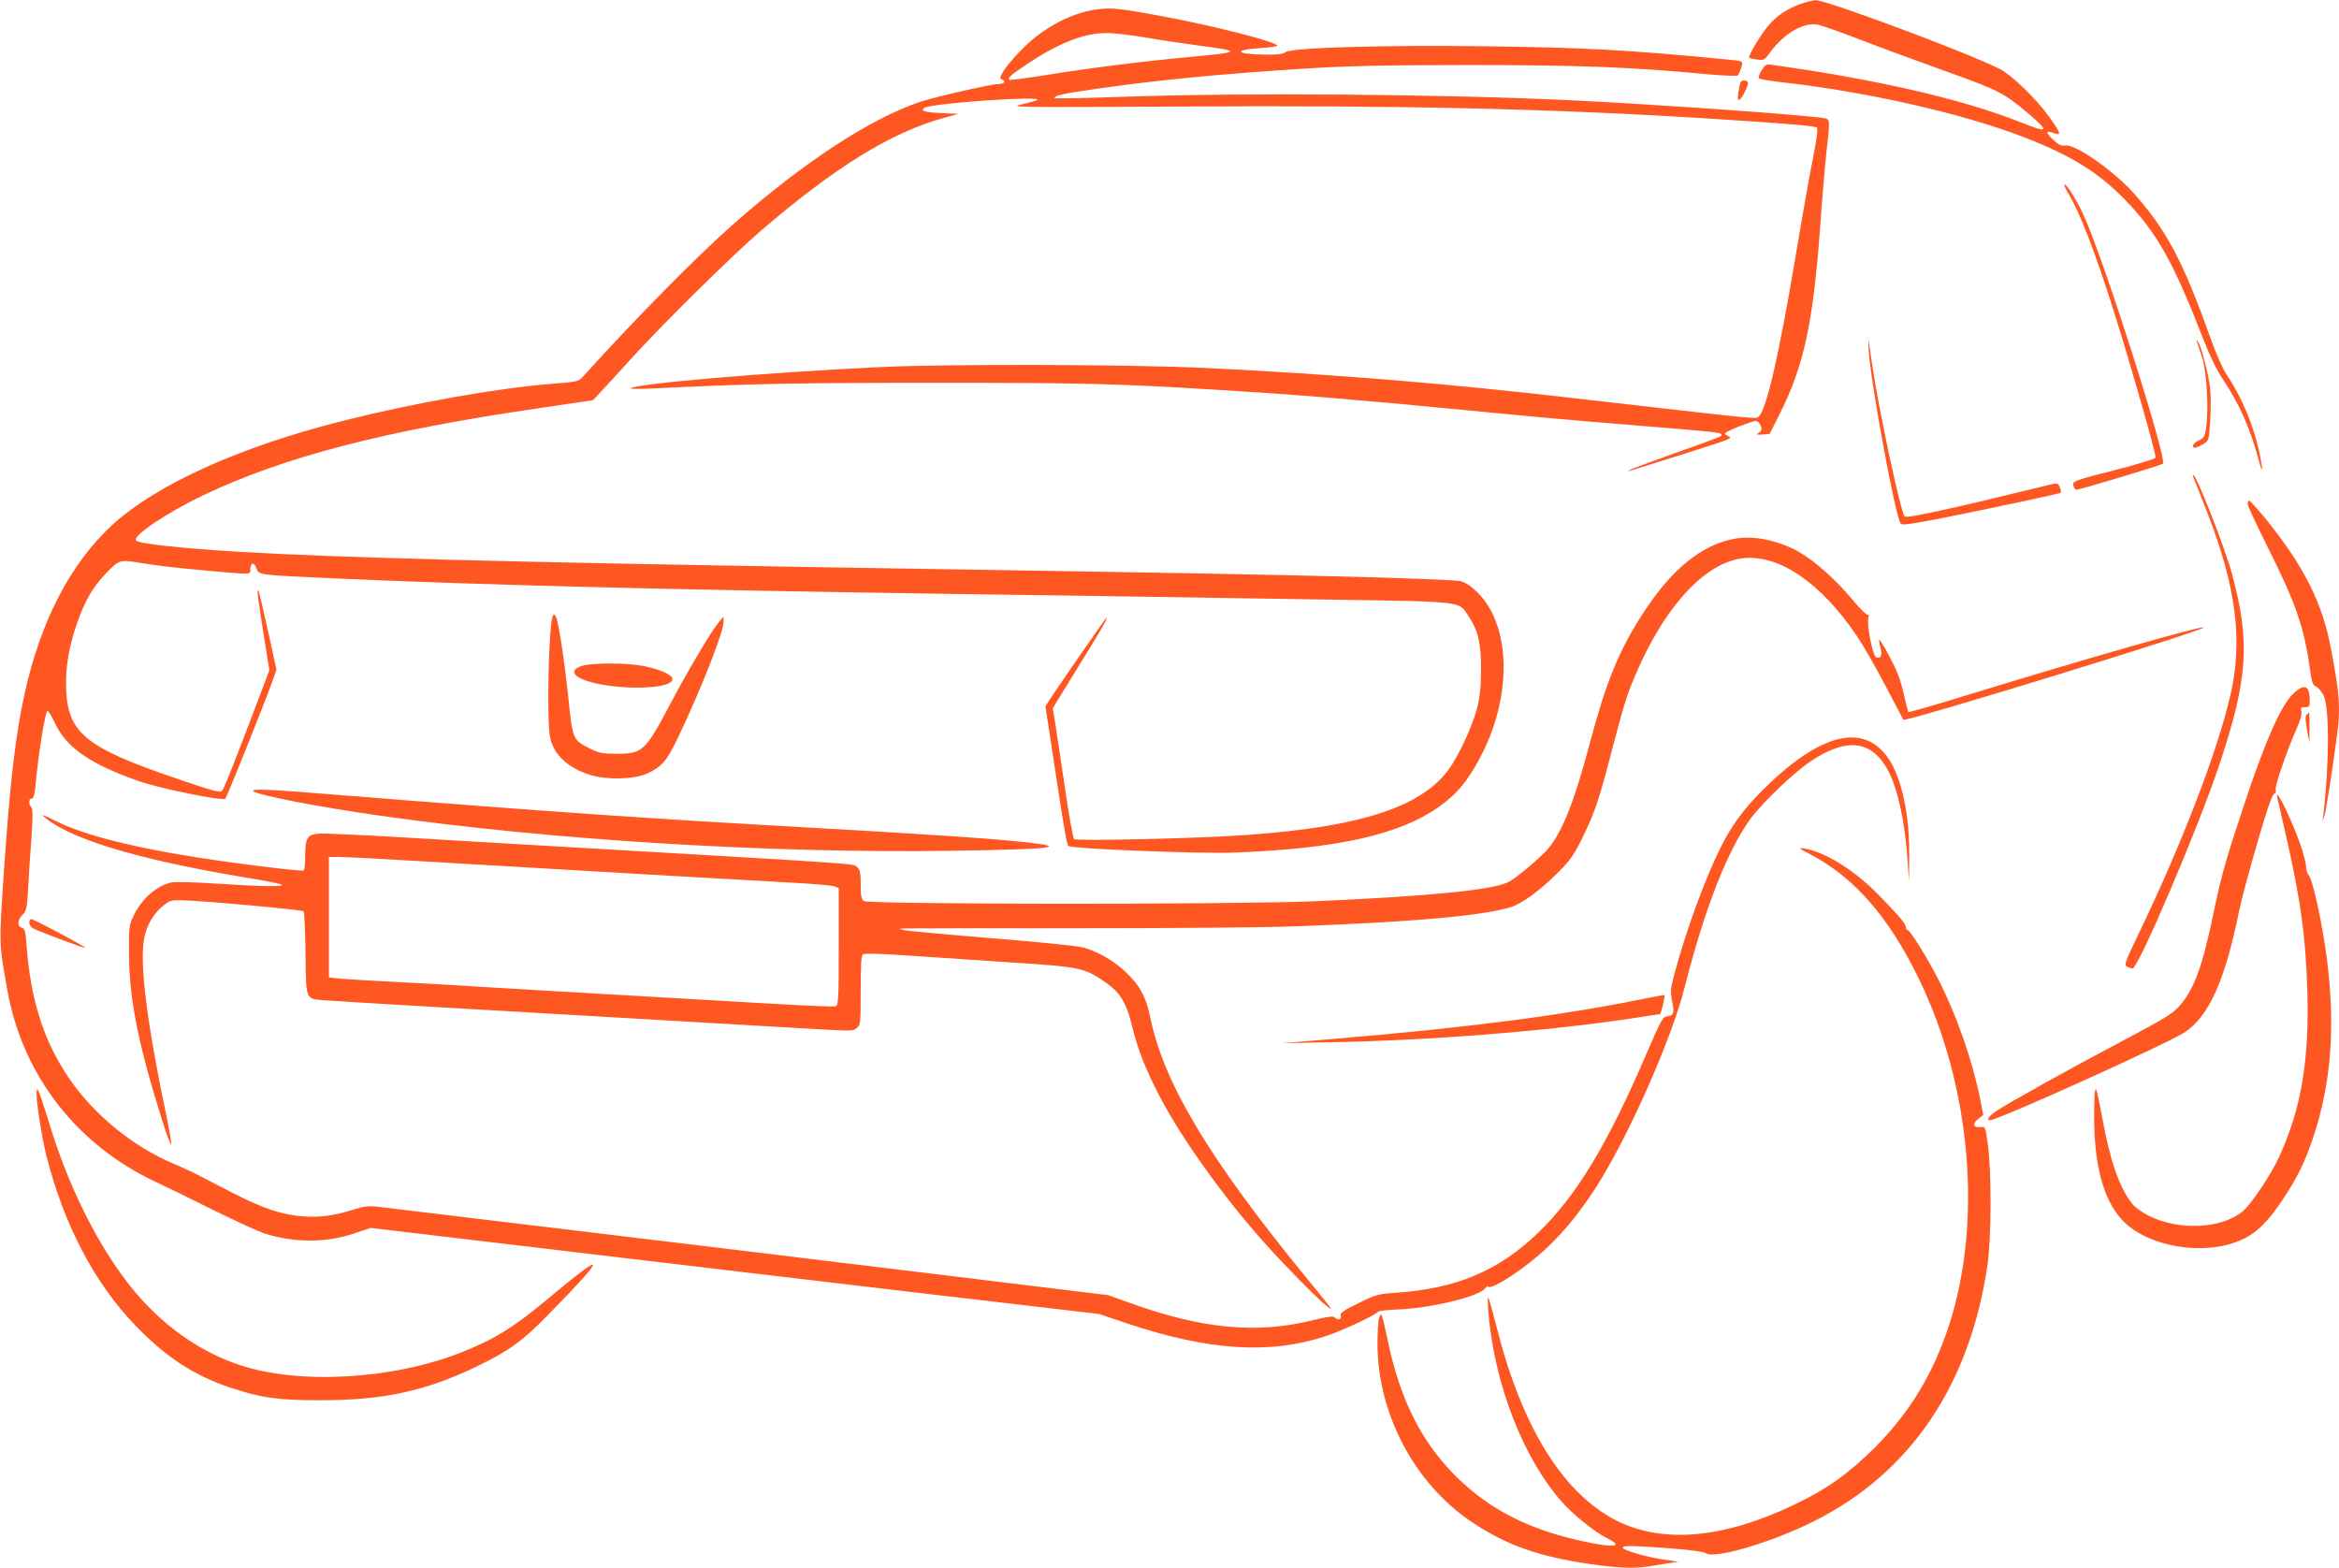
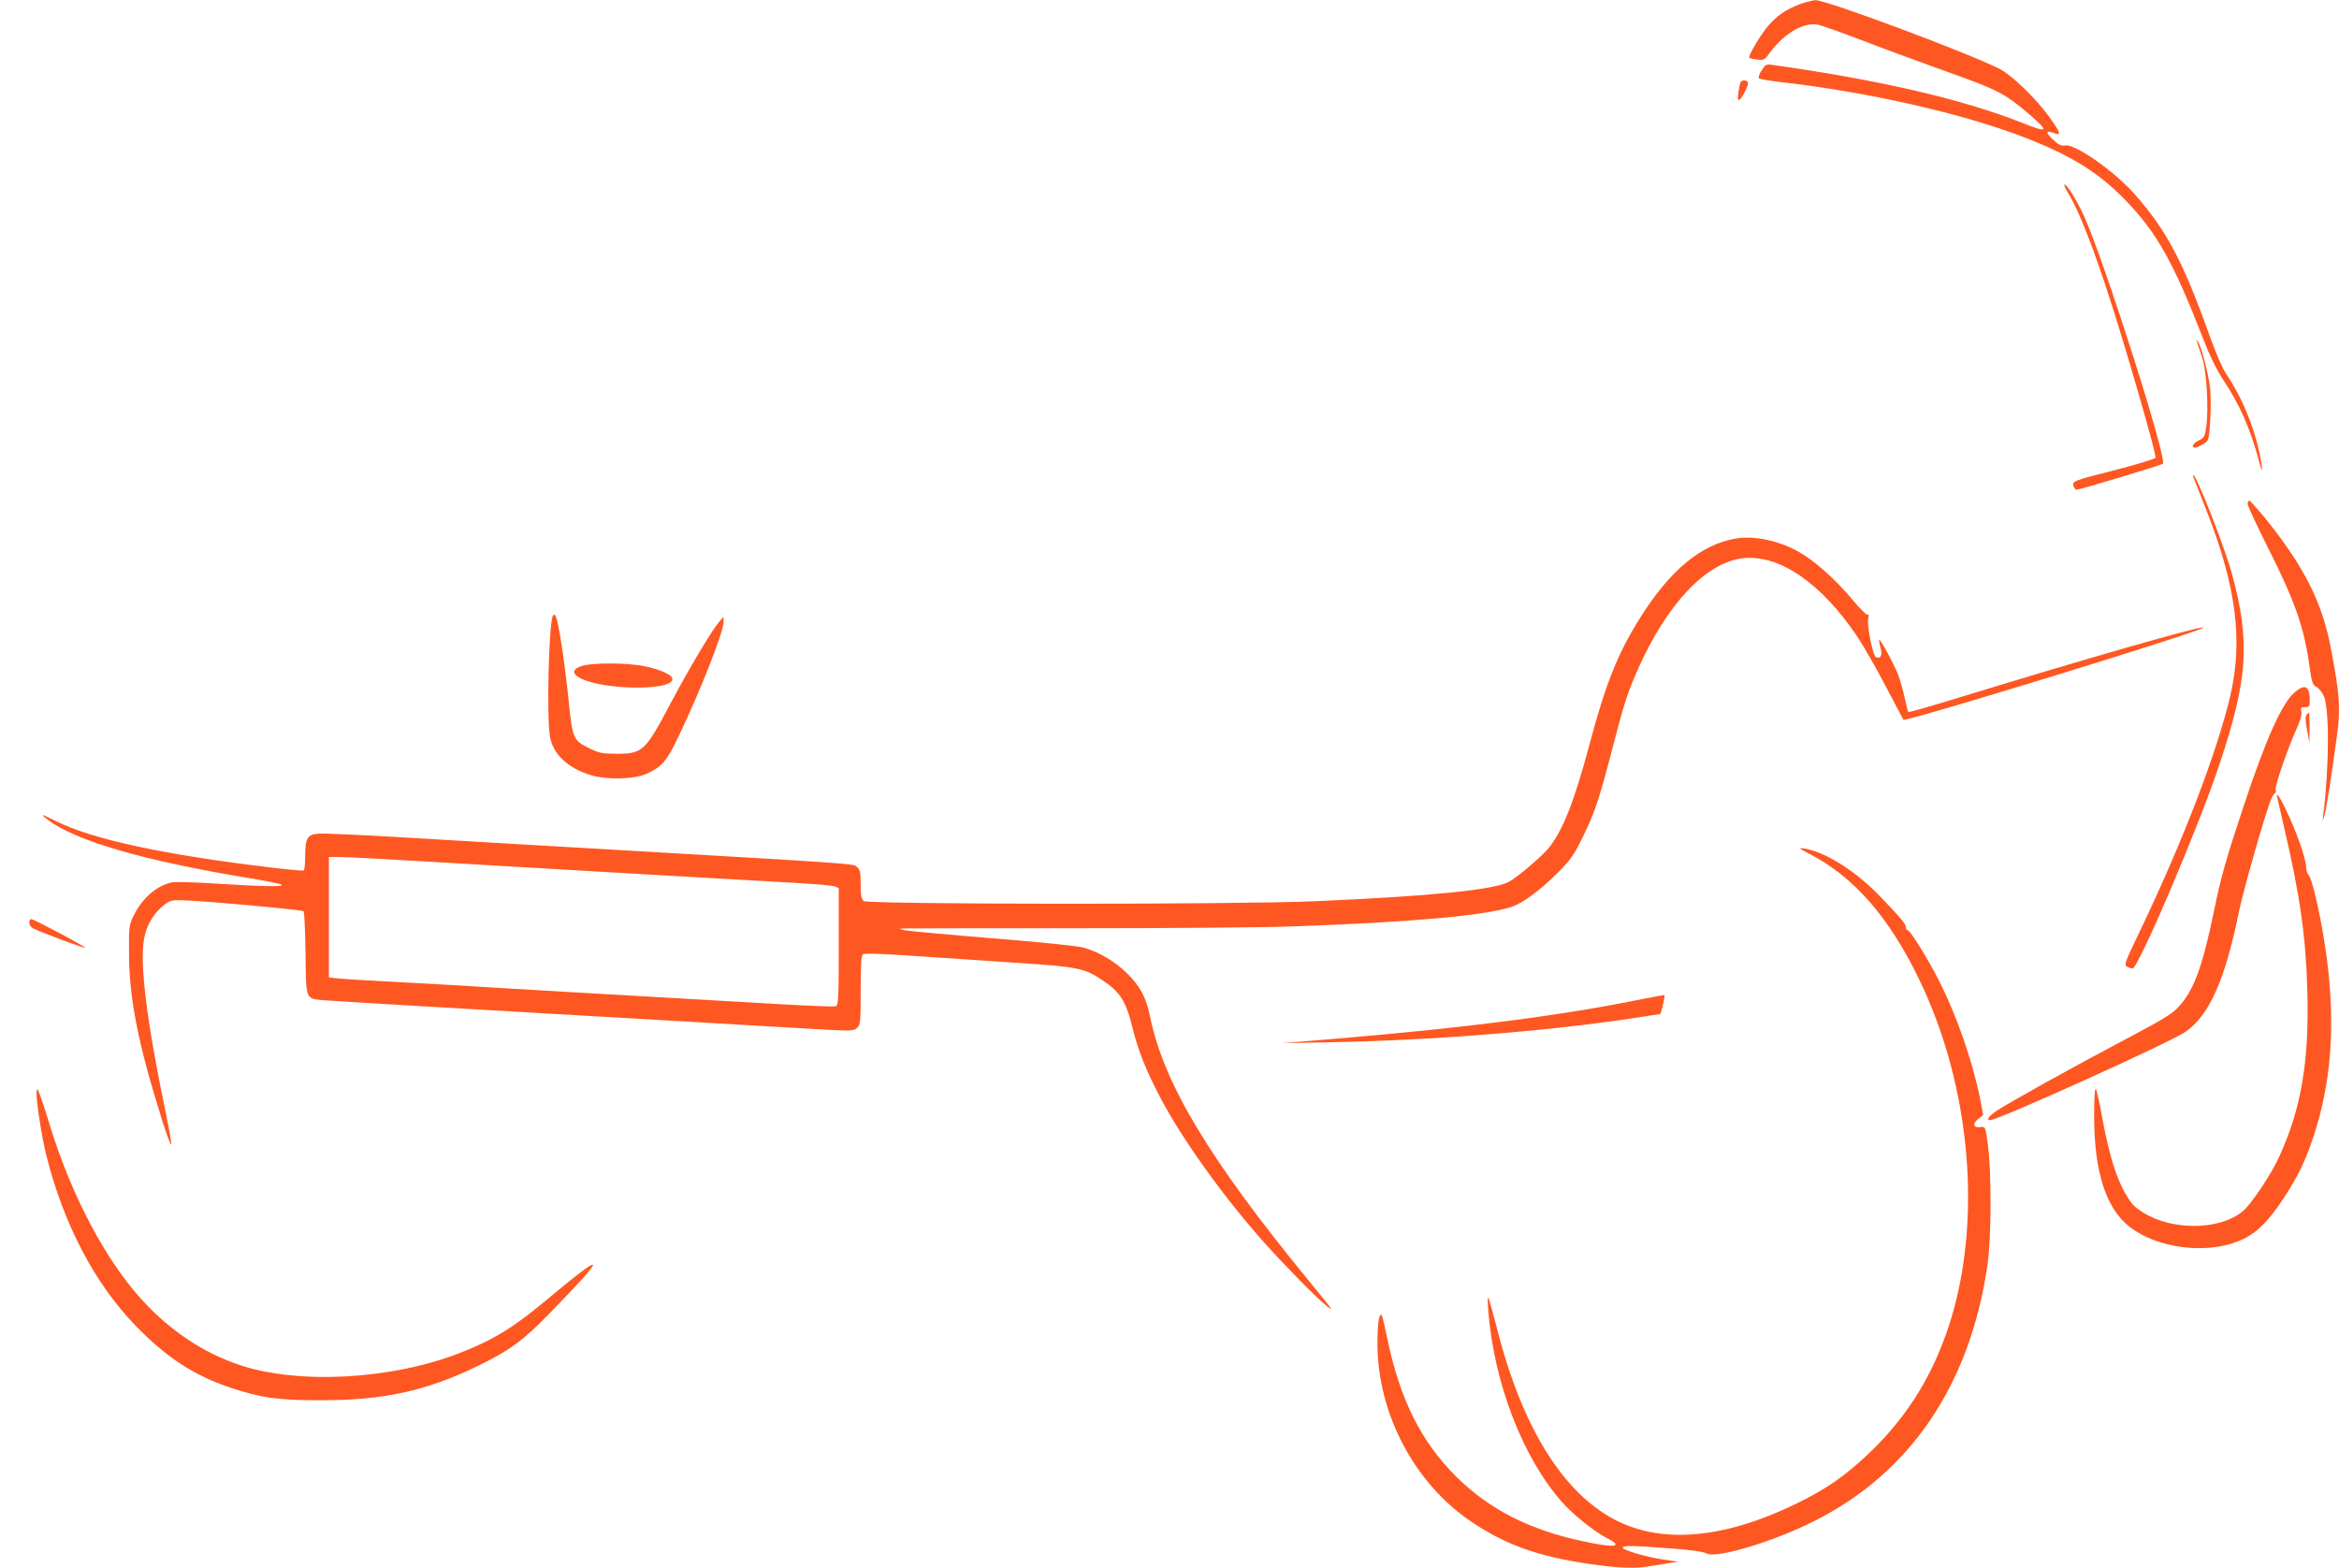
<svg xmlns="http://www.w3.org/2000/svg" version="1.0" width="1280pt" height="858pt" viewBox="0 0 1280 858" preserveAspectRatio="xMidYMid meet">
  <g transform="translate(0,858) scale(0.1,-0.1)" fill="#ff5722" stroke="none">
    <path d="M9849 8557 c-77 -30 -122 -61 -170 -115 -43 -50 -115 -170 -106 -178 3 -3 23 -8 44 -10 35 -5 40 -2 68 37 76 105 185 169 263 154 20 -4 125 -41 232 -82 107 -42 318 -119 468 -173 291 -104 321 -120 455 -234 114 -98 107 -106 -40 -47 -323 128 -785 235 -1365 316 -33 5 -38 2 -58 -31 -13 -19 -19 -39 -14 -43 5 -4 57 -13 116 -20 475 -53 1004 -173 1342 -305 252 -98 399 -190 543 -337 175 -180 265 -339 430 -764 34 -89 73 -169 107 -220 93 -139 152 -273 200 -455 19 -73 20 -40 1 50 -31 149 -98 309 -180 430 -22 32 -59 118 -91 207 -146 410 -237 582 -413 781 -111 126 -326 276 -379 266 -21 -4 -36 3 -66 31 -43 40 -42 53 3 37 44 -16 40 -2 -26 90 -71 99 -206 229 -270 261 -179 90 -951 378 -1008 376 -16 -1 -55 -11 -86 -22z" />
-     <path d="M6005 8529 c-119 -15 -252 -78 -359 -169 -64 -55 -140 -140 -161 -180 -14 -27 -14 -31 0 -36 22 -9 8 -24 -22 -24 -39 0 -337 -68 -423 -96 -275 -91 -640 -330 -1025 -669 -203 -179 -537 -518 -821 -832 -29 -32 -30 -32 -169 -43 -300 -24 -744 -102 -1140 -201 -570 -142 -1032 -351 -1274 -575 -225 -209 -387 -520 -475 -914 -50 -227 -79 -467 -113 -955 -29 -431 -30 -412 18 -678 84 -464 381 -845 815 -1047 60 -28 204 -98 319 -156 116 -57 238 -113 271 -124 161 -52 339 -52 490 -1 l92 31 548 -65 c302 -36 738 -88 969 -115 231 -28 881 -104 1445 -171 l1025 -120 145 -49 c455 -153 791 -174 1102 -70 86 29 268 114 279 131 3 5 54 11 115 13 174 7 439 71 471 115 6 9 15 13 18 9 19 -19 208 106 318 211 102 97 177 190 266 325 176 272 418 815 491 1106 106 420 235 751 361 921 66 89 238 253 328 313 199 133 336 115 425 -54 52 -99 91 -280 105 -489 l8 -116 1 135 c3 226 -40 430 -113 538 -136 201 -377 140 -692 -175 -102 -102 -166 -189 -227 -311 -83 -166 -187 -447 -251 -685 -24 -88 -25 -103 -15 -153 14 -67 10 -82 -26 -86 -25 -3 -33 -18 -110 -196 -217 -505 -385 -784 -596 -988 -217 -209 -448 -307 -783 -329 -93 -7 -107 -10 -201 -57 -85 -41 -101 -53 -97 -69 6 -21 -16 -26 -34 -8 -8 8 -40 3 -114 -15 -309 -78 -610 -50 -1010 95 l-114 41 -895 109 c-492 60 -1082 131 -1310 159 -228 27 -714 86 -1080 130 -366 44 -690 83 -721 87 -42 4 -72 0 -120 -15 -105 -34 -184 -45 -277 -39 -118 8 -223 43 -395 132 -78 40 -164 85 -192 99 -27 14 -83 40 -124 57 -221 93 -433 265 -569 462 -142 206 -215 433 -237 739 -6 73 -9 87 -26 91 -26 7 -24 43 5 71 21 22 24 36 30 143 3 65 11 189 18 276 8 118 8 161 -1 170 -16 16 -14 47 3 47 10 0 16 22 21 78 14 160 53 402 65 402 5 0 25 -33 44 -74 63 -130 195 -220 456 -311 117 -41 459 -110 473 -96 9 9 212 515 257 641 l23 65 -47 215 c-26 118 -50 217 -52 219 -9 9 -3 -42 28 -236 l32 -201 -26 -69 c-165 -437 -222 -580 -233 -591 -10 -12 -53 0 -251 68 -493 168 -591 247 -602 485 -5 118 14 232 59 363 45 127 86 198 159 274 72 75 75 76 185 58 96 -16 208 -29 390 -45 225 -20 215 -20 215 9 0 38 20 42 33 7 14 -38 3 -37 422 -56 791 -36 1862 -63 3365 -85 708 -10 918 -13 2050 -31 783 -12 740 -7 796 -90 53 -80 69 -147 69 -294 -1 -103 -6 -148 -23 -215 -27 -101 -104 -265 -157 -335 -153 -203 -479 -309 -1095 -354 -246 -19 -940 -35 -952 -23 -6 6 -28 128 -49 272 -21 144 -45 302 -53 353 l-15 91 133 216 c131 212 171 280 162 280 -4 0 -257 -365 -309 -445 l-26 -40 45 -295 c56 -370 72 -462 81 -470 17 -15 718 -43 903 -36 567 21 910 98 1125 251 85 61 137 118 194 214 169 281 208 621 96 848 -40 82 -115 157 -173 173 -21 5 -308 17 -642 25 -587 14 -862 19 -2805 50 -1762 29 -2692 53 -3235 85 -325 20 -548 44 -565 62 -24 23 168 153 370 249 440 209 986 351 1820 473 l310 46 45 48 c25 26 104 113 176 192 166 182 543 554 694 684 411 353 715 540 1005 621 l80 22 -92 4 c-91 4 -120 13 -94 29 41 25 641 67 618 43 -4 -3 -42 -14 -85 -24 -74 -16 -44 -17 868 -12 1213 7 2022 -11 2910 -67 438 -28 563 -39 573 -49 6 -6 -2 -68 -21 -163 -17 -84 -61 -331 -97 -548 -91 -541 -159 -836 -202 -871 -15 -13 -8 -13 -993 100 -703 82 -1331 133 -2030 167 -414 20 -1410 23 -1785 5 -614 -29 -1339 -91 -1363 -116 -4 -4 49 -4 118 -1 532 26 776 31 1545 31 840 0 990 -4 1590 -41 392 -24 710 -50 1320 -109 478 -46 509 -49 950 -85 420 -34 445 -37 445 -49 0 -11 14 -5 -260 -103 -124 -44 -232 -84 -240 -90 -12 -8 -12 -9 2 -4 133 41 366 115 453 143 89 29 105 38 87 44 -12 5 -22 12 -22 17 0 5 39 24 87 42 82 31 87 32 100 14 18 -24 16 -41 -4 -54 -14 -8 -10 -10 22 -8 l39 3 53 105 c134 265 185 501 223 1020 11 157 27 344 35 417 21 185 21 181 -17 187 -101 17 -896 73 -1353 96 -716 35 -1822 44 -2488 20 -197 -7 -360 -10 -364 -7 -12 12 45 25 227 51 343 49 695 83 1165 112 204 13 416 18 870 18 611 0 896 -11 1304 -50 90 -8 167 -11 171 -7 4 4 12 23 18 41 13 38 14 38 -73 46 -543 53 -790 66 -1340 73 -553 7 -1044 -8 -1079 -32 -14 -11 -47 -15 -111 -14 -165 2 -182 26 -25 36 50 3 90 9 90 13 0 20 -347 109 -640 163 -220 41 -266 46 -345 36z m256 -153 c79 -14 216 -34 304 -46 233 -30 228 -36 -47 -61 -269 -25 -570 -63 -801 -101 -103 -16 -191 -28 -194 -25 -10 11 8 26 97 86 171 114 309 169 431 170 36 1 130 -10 210 -23z" />
    <path d="M9526 8131 c-4 -5 -9 -31 -13 -57 -4 -35 -3 -45 6 -40 17 11 53 85 46 96 -8 13 -32 13 -39 1z" />
    <path d="M11315 7528 c63 -102 145 -311 250 -643 93 -294 237 -796 231 -810 -2 -6 -96 -35 -208 -64 -245 -62 -248 -64 -241 -90 3 -12 10 -21 17 -21 18 0 460 133 472 142 27 20 -322 1115 -431 1355 -41 89 -93 173 -107 173 -5 0 3 -19 17 -42z" />
-     <path d="M10226 6665 c11 -180 148 -923 176 -951 11 -11 80 0 440 74 235 49 431 91 434 95 4 4 2 18 -4 31 -11 24 -11 24 -69 10 -505 -124 -769 -182 -780 -171 -21 22 -141 580 -177 827 -9 58 -18 119 -20 135 -3 17 -2 -6 0 -50z" />
    <path d="M12023 6709 c3 -9 15 -48 28 -85 25 -77 37 -286 22 -384 -7 -49 -12 -57 -40 -70 -32 -15 -45 -40 -20 -40 6 0 26 9 43 19 32 19 32 20 39 126 4 58 4 138 0 177 -7 72 -47 228 -66 257 -9 14 -10 14 -6 0z" />
    <path d="M12005 5963 c5 -10 39 -99 78 -198 155 -401 191 -691 123 -989 -72 -310 -263 -808 -501 -1303 -77 -160 -82 -174 -65 -183 10 -6 24 -10 30 -10 32 0 359 767 475 1114 157 470 170 673 70 1043 -38 142 -195 543 -212 543 -3 0 -2 -8 2 -17z" />
    <path d="M12300 5822 c0 -10 51 -119 113 -243 148 -294 198 -437 227 -655 11 -79 16 -93 35 -102 12 -6 30 -27 41 -49 32 -65 31 -386 -2 -653 l-4 -35 10 30 c9 27 41 231 69 440 20 144 15 223 -31 465 -48 262 -148 459 -365 728 -42 50 -79 92 -84 92 -5 0 -9 -8 -9 -18z" />
    <path d="M9500 5633 c-191 -32 -363 -175 -527 -438 -121 -193 -187 -360 -273 -683 -83 -313 -146 -474 -224 -572 -35 -44 -176 -164 -219 -186 -83 -44 -421 -78 -1057 -106 -421 -19 -2451 -18 -2473 1 -13 10 -17 31 -17 91 0 64 -3 80 -20 95 -21 19 42 15 -1420 100 -338 19 -807 47 -1042 61 -236 14 -451 24 -480 22 -66 -4 -78 -23 -78 -125 0 -39 -3 -74 -8 -77 -4 -2 -79 4 -167 15 -592 70 -988 155 -1188 255 -82 41 -92 43 -46 8 155 -117 533 -226 1099 -319 91 -15 172 -31 180 -36 22 -13 -103 -11 -351 5 -119 8 -232 11 -250 7 -83 -19 -161 -87 -207 -181 -26 -53 -27 -61 -26 -210 1 -247 51 -497 181 -910 25 -80 48 -140 50 -134 2 6 -10 78 -27 160 -107 511 -147 833 -121 969 13 71 51 136 105 179 35 28 44 31 105 29 110 -2 654 -52 662 -60 5 -5 9 -108 11 -231 3 -258 -1 -247 101 -256 34 -3 301 -19 592 -36 474 -27 1559 -90 2102 -122 192 -11 204 -11 223 7 19 17 20 30 20 205 0 138 3 190 12 197 9 7 99 4 273 -8 143 -10 398 -27 567 -38 338 -22 372 -29 472 -96 94 -62 128 -115 162 -254 32 -129 73 -233 150 -381 119 -229 350 -551 572 -800 109 -122 290 -306 337 -343 48 -38 48 -38 -96 138 -540 659 -791 1076 -865 1440 -22 107 -54 168 -128 240 -67 65 -150 114 -236 139 -33 9 -232 30 -499 51 -244 20 -460 40 -480 44 -36 9 -36 9 14 10 28 1 448 1 935 1 487 0 1013 4 1170 10 649 23 1036 57 1196 105 62 18 164 93 265 195 64 65 84 93 131 190 67 137 90 208 162 485 65 250 83 306 141 436 158 355 372 581 573 604 199 22 428 -135 626 -429 31 -46 100 -166 153 -267 53 -101 98 -186 99 -188 11 -14 1644 488 1644 505 0 14 -644 -170 -1318 -377 -162 -50 -296 -88 -299 -86 -2 3 -11 38 -20 79 -8 40 -25 98 -37 129 -25 62 -96 193 -102 187 -2 -2 1 -21 7 -42 11 -41 2 -63 -24 -53 -18 7 -52 176 -43 212 4 17 3 24 -3 21 -5 -4 -41 31 -79 77 -96 115 -208 215 -295 265 -110 63 -245 92 -347 75z m-7164 -1768 c671 -40 1781 -104 2004 -116 113 -6 215 -15 228 -20 l22 -9 0 -320 c0 -284 -2 -321 -16 -327 -9 -3 -142 2 -297 11 -155 9 -592 34 -972 56 -379 22 -760 44 -845 50 -85 5 -249 14 -365 20 -115 6 -229 13 -252 16 l-43 5 0 330 0 329 58 0 c33 0 247 -11 478 -25z" />
    <path d="M3026 5211 c-23 -37 -36 -576 -15 -669 19 -93 100 -167 222 -204 89 -27 238 -23 307 8 81 37 110 70 171 199 126 263 249 578 249 633 l-1 27 -29 -35 c-40 -49 -164 -257 -258 -435 -143 -270 -154 -280 -302 -280 -74 0 -92 4 -145 30 -90 45 -92 50 -115 279 -22 208 -54 417 -69 443 -5 11 -10 12 -15 4z" />
    <path d="M3185 4936 c-47 -14 -56 -38 -22 -60 110 -72 517 -81 517 -12 0 22 -64 52 -153 70 -90 19 -283 20 -342 2z" />
    <path d="M12555 4789 c-69 -61 -157 -258 -278 -624 -95 -285 -124 -388 -162 -575 -62 -300 -109 -428 -190 -517 -36 -41 -84 -70 -294 -181 -303 -160 -644 -350 -706 -392 -43 -30 -57 -50 -34 -50 44 0 980 423 1067 482 133 91 219 285 297 670 24 114 139 517 172 601 8 20 19 37 23 37 5 0 6 8 3 18 -5 19 67 229 116 336 20 45 29 77 25 92 -5 21 -3 24 20 24 23 0 26 4 26 33 0 84 -26 98 -85 46z" />
    <path d="M12622 4668 c-7 -9 -6 -35 3 -83 l13 -70 1 83 c0 45 -1 82 -3 82 -2 0 -8 -6 -14 -12z" />
-     <path d="M1385 4251 c21 -22 355 -87 695 -135 932 -133 2134 -207 3130 -192 536 8 644 19 420 45 -178 20 -531 44 -1185 81 -868 48 -1477 90 -2585 179 -369 30 -487 36 -475 22z" />
+     <path d="M1385 4251 z" />
    <path d="M12460 4225 c0 -2 18 -81 40 -175 87 -372 119 -596 127 -901 10 -378 -34 -635 -153 -897 -46 -100 -154 -263 -202 -302 -115 -95 -348 -106 -512 -24 -40 20 -79 49 -94 69 -70 91 -119 235 -161 464 -14 80 -30 152 -35 160 -6 10 -10 -44 -10 -147 0 -267 50 -456 151 -566 144 -158 483 -207 682 -98 68 37 124 95 197 204 82 123 124 208 170 347 97 291 121 604 74 971 -24 190 -77 434 -100 461 -8 8 -14 29 -14 46 0 17 -14 71 -31 120 -45 129 -129 304 -129 268z" />
    <path d="M9902 3907 c242 -125 434 -344 598 -682 287 -589 351 -1332 165 -1901 -87 -264 -215 -475 -404 -665 -144 -143 -261 -227 -441 -313 -383 -184 -713 -215 -967 -91 -296 146 -525 512 -663 1064 -22 84 -42 156 -46 160 -3 3 -3 -32 1 -79 32 -392 190 -800 402 -1039 58 -67 179 -164 244 -197 98 -49 50 -57 -123 -20 -298 63 -517 175 -699 355 -190 189 -305 417 -374 741 -34 160 -35 161 -47 130 -6 -14 -10 -79 -10 -145 1 -381 202 -763 514 -973 189 -127 367 -191 653 -232 154 -22 243 -25 326 -11 30 5 77 13 104 17 l50 7 -81 12 c-96 14 -224 52 -224 65 0 13 57 12 265 -4 107 -8 178 -18 192 -27 51 -31 361 61 590 176 527 264 853 745 949 1400 22 146 23 518 2 665 -13 94 -13 95 -40 92 -39 -5 -46 17 -13 44 l28 22 -17 89 c-42 208 -128 455 -225 646 -63 124 -158 277 -172 277 -5 0 -9 7 -9 15 0 18 -28 52 -145 173 -133 138 -300 242 -415 259 -30 4 -26 0 32 -30z" />
    <path d="M160 3530 c0 -10 9 -24 20 -30 35 -19 282 -111 286 -107 5 5 -281 157 -295 157 -6 0 -11 -9 -11 -20z" />
    <path d="M8990 3113 c-436 -89 -949 -156 -1685 -218 l-290 -24 260 5 c552 10 1179 60 1643 129 89 14 164 25 166 25 6 0 29 100 25 104 -2 1 -56 -8 -119 -21z" />
    <path d="M200 2593 c1 -60 30 -243 54 -338 95 -377 265 -700 487 -929 168 -174 320 -273 519 -340 168 -56 265 -70 500 -69 338 0 571 51 845 183 181 87 254 140 401 291 325 332 319 355 -20 71 -176 -147 -285 -214 -466 -285 -374 -147 -888 -176 -1212 -66 -196 66 -376 186 -530 354 -200 219 -386 570 -503 950 -41 134 -66 205 -71 205 -2 0 -4 -12 -4 -27z" />
  </g>
</svg>